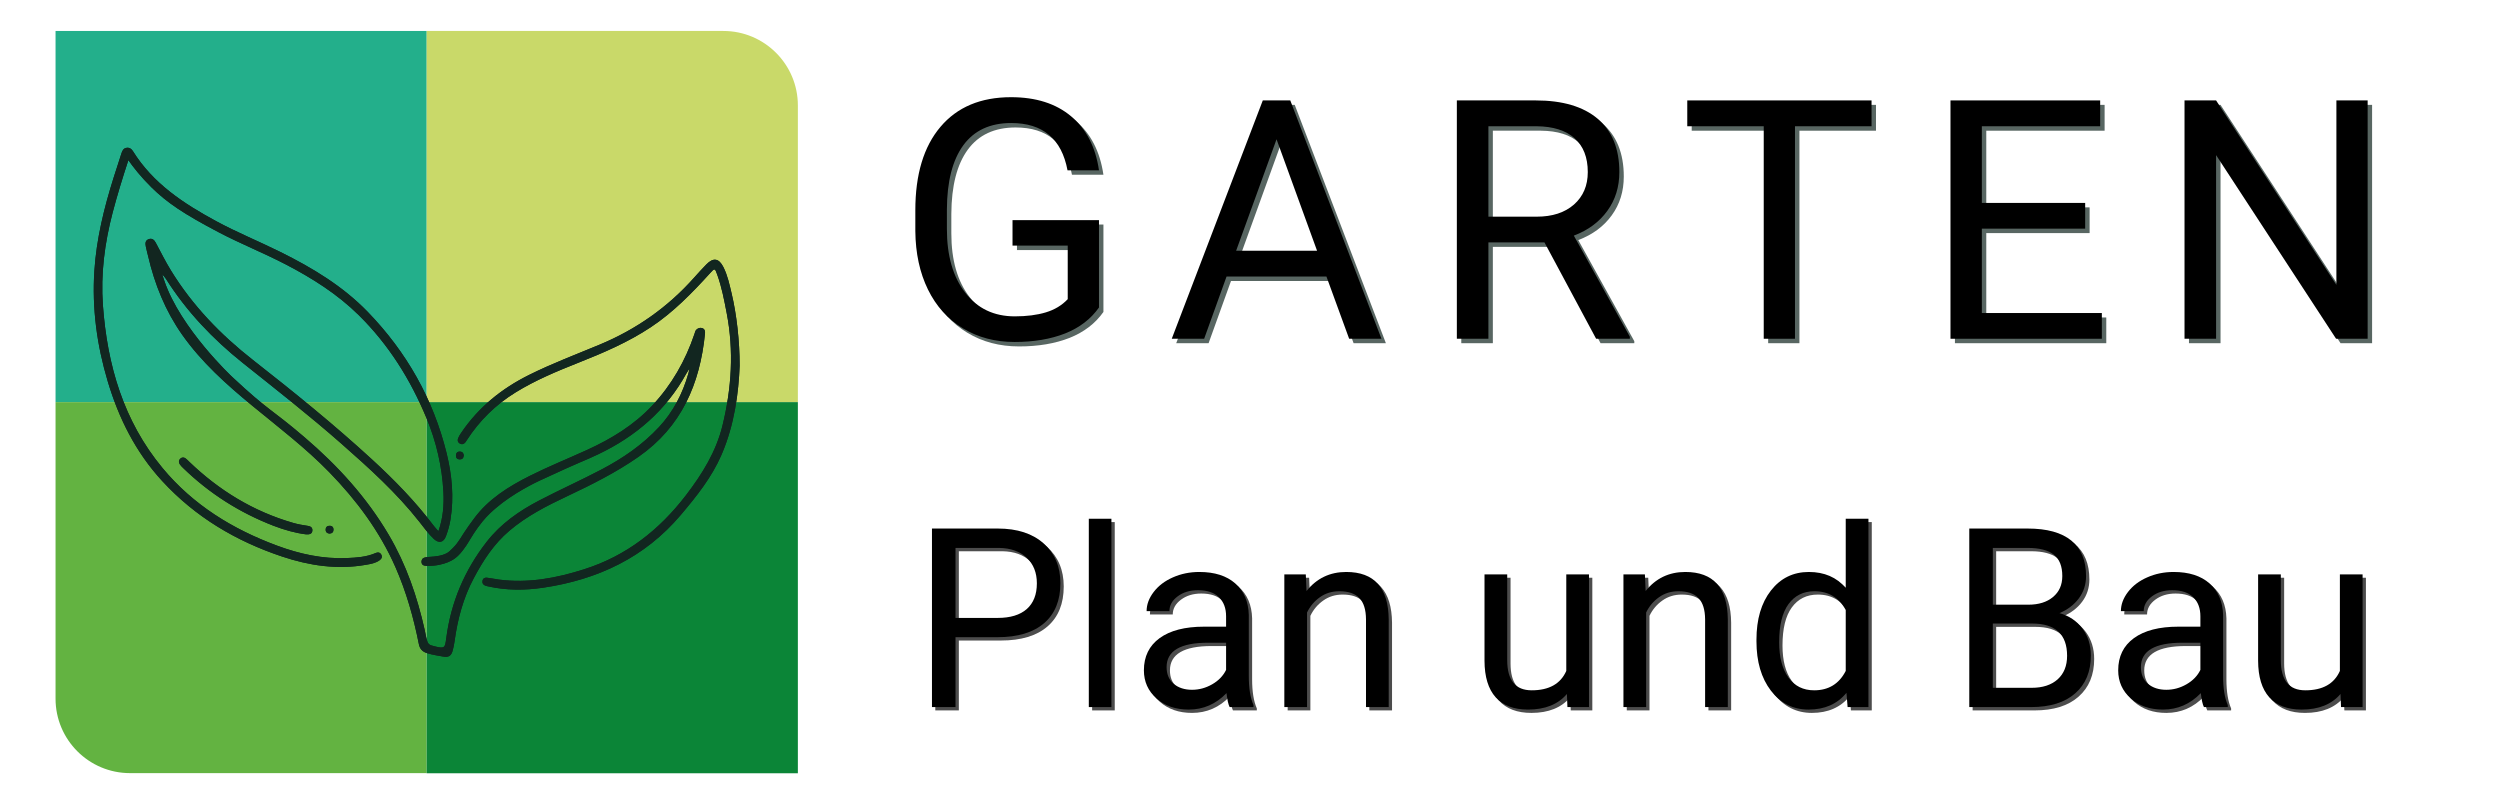
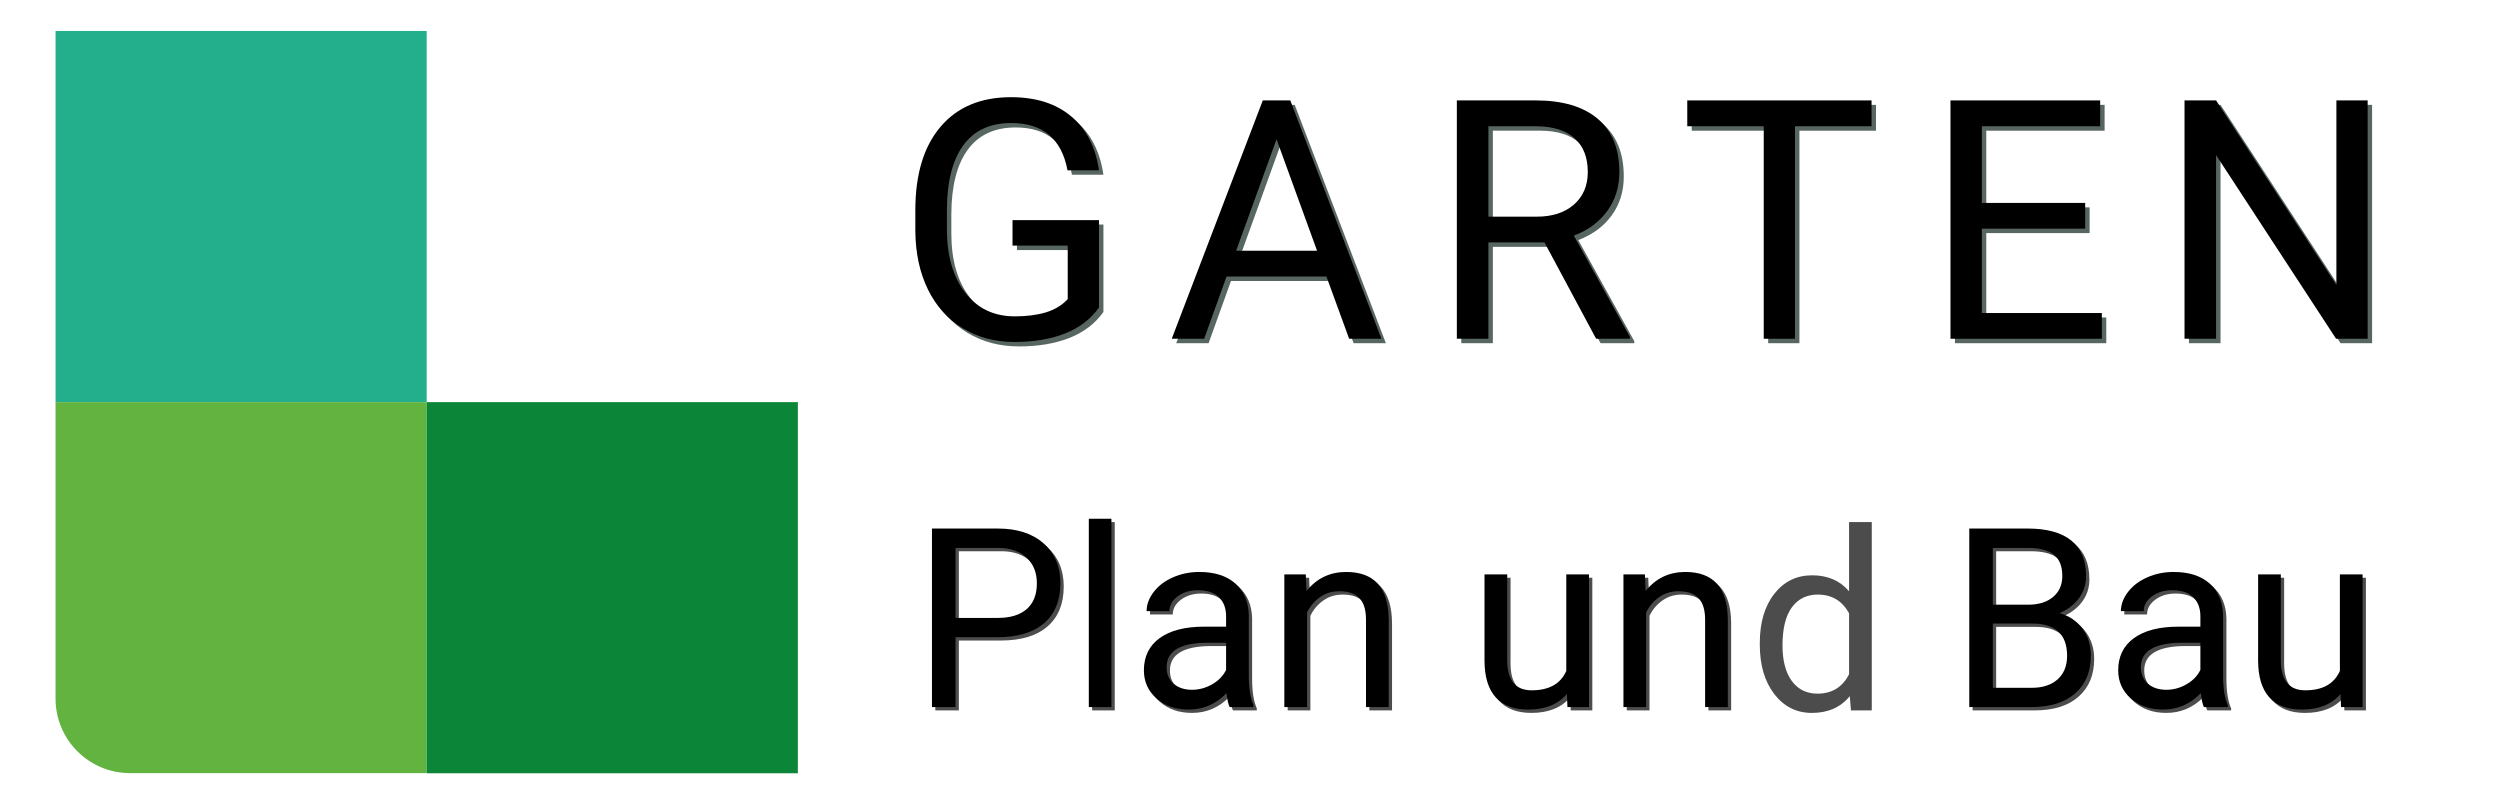
<svg xmlns="http://www.w3.org/2000/svg" width="500" zoomAndPan="magnify" viewBox="0 0 375 120" height="160" preserveAspectRatio="xMidYMid meet" version="1.0">
  <defs>
    <g />
    <clipPath id="id1">
      <path d="M 8.039 4.398 L 65 4.398 L 65 61 L 8.039 61 Z M 8.039 4.398 " clip-rule="nonzero" />
    </clipPath>
    <clipPath id="id2">
      <path d="M 64 4.398 L 119.789 4.398 L 119.789 61 L 64 61 Z M 64 4.398 " clip-rule="nonzero" />
    </clipPath>
    <clipPath id="id3">
      <path d="M 8.039 60 L 65 60 L 65 116 L 8.039 116 Z M 8.039 60 " clip-rule="nonzero" />
    </clipPath>
    <clipPath id="id4">
      <path d="M 64 60 L 119.789 60 L 119.789 116 L 64 116 Z M 64 60 " clip-rule="nonzero" />
    </clipPath>
    <clipPath id="id5">
      <path d="M 14 22.117 L 111 22.117 L 111 98.617 L 14 98.617 Z M 14 22.117 " clip-rule="nonzero" />
    </clipPath>
  </defs>
  <g clip-path="url(#id1)">
    <path fill="#23af8b" d="M 8.332 4.645 L 64.004 4.645 L 64.004 60.32 L 8.332 60.32 Z M 8.332 4.645 " fill-opacity="1" fill-rule="nonzero" />
  </g>
  <g clip-path="url(#id2)">
-     <path fill="#c9d969" d="M 119.656 60.32 L 64.004 60.32 L 64.004 4.645 L 108.504 4.645 C 114.672 4.645 119.68 9.652 119.68 15.82 L 119.68 60.32 Z M 119.656 60.32 " fill-opacity="1" fill-rule="nonzero" />
-   </g>
+     </g>
  <g clip-path="url(#id3)">
    <path fill="#63b341" d="M 64.004 115.969 L 19.508 115.969 C 13.336 115.969 8.332 110.965 8.332 104.797 L 8.332 60.32 L 64.004 60.32 Z M 64.004 115.969 " fill-opacity="1" fill-rule="nonzero" />
  </g>
  <g clip-path="url(#id4)">
    <path fill="#0b8537" d="M 64.004 60.32 L 119.68 60.32 L 119.68 115.992 L 64.004 115.992 Z M 64.004 60.32 " fill-opacity="1" fill-rule="nonzero" />
  </g>
  <g clip-path="url(#id5)">
-     <path fill="#122620" d="M 19.254 24.027 C 18.379 26.703 17.582 29.273 16.898 31.883 C 15.707 36.441 15.09 41.086 15.438 45.785 C 16.094 54.75 18.512 63.129 24.379 70.203 C 28.977 75.75 34.898 79.379 41.586 81.855 C 44.953 83.102 48.43 83.867 52.055 83.707 C 53.516 83.645 54.984 83.551 56.355 82.949 C 56.684 82.805 56.977 82.848 57.172 83.156 C 57.383 83.496 57.258 83.797 56.961 84.02 C 56.344 84.484 55.605 84.594 54.875 84.723 C 50.578 85.477 46.398 84.844 42.324 83.484 C 35.402 81.172 29.293 77.551 24.316 72.137 C 20.355 67.828 17.816 62.754 16.156 57.195 C 14.535 51.773 13.785 46.254 14.156 40.594 C 14.469 35.812 15.609 31.203 17.039 26.656 C 17.43 25.418 17.828 24.184 18.234 22.953 C 18.359 22.57 18.543 22.223 19.008 22.168 C 19.43 22.117 19.727 22.332 19.934 22.664 C 22.957 27.523 27.535 30.527 32.422 33.172 C 35.559 34.871 38.867 36.211 42.059 37.797 C 46.848 40.172 51.391 42.895 55.152 46.773 C 60.988 52.801 64.988 59.852 66.996 67.992 C 67.797 71.254 68.117 74.574 67.574 77.93 C 67.434 78.785 67.199 79.617 66.895 80.426 C 66.527 81.387 65.836 81.547 65.074 80.84 C 64.258 80.074 63.605 79.16 62.918 78.289 C 59.496 73.934 55.402 70.246 51.266 66.605 C 46.461 62.375 41.422 58.434 36.422 54.445 C 31.926 50.855 27.996 46.73 24.906 41.852 C 24.906 41.852 24.906 41.848 24.906 41.848 C 24.828 41.727 24.758 41.645 24.73 41.613 C 24.66 41.531 24.523 41.359 24.336 41.133 C 24.379 41.273 24.426 41.434 24.48 41.609 C 24.48 41.609 24.555 41.84 24.633 42.07 C 27.043 49.266 34.84 56.547 34.84 56.547 C 40.422 61.766 40.531 61.188 45.676 65.586 C 50.637 69.824 54.988 74.586 58.312 80.227 C 60.941 84.684 62.594 89.52 63.719 94.551 C 63.781 94.84 63.82 95.129 63.957 95.699 C 64.09 96.25 64.16 96.422 64.309 96.578 C 64.504 96.781 64.734 96.84 65.188 96.945 C 65.895 97.113 66.293 97.219 66.566 97.023 C 66.781 96.871 66.836 96.5 66.934 95.758 C 67.629 90.355 69.684 85.523 73.027 81.242 C 75.125 78.555 77.867 76.645 80.848 75.09 C 83.934 73.48 87.117 72.055 90.199 70.438 C 93.406 68.758 96.383 66.723 98.867 64.043 C 101 61.742 102.391 59.035 103.25 56.043 C 103.285 55.918 103.312 55.797 103.312 55.797 C 103.359 55.598 103.387 55.43 103.406 55.305 C 103.332 55.414 103.238 55.559 103.133 55.73 C 103.043 55.871 102.98 55.973 102.973 55.988 C 99.93 61.539 95.387 65.449 89.711 68.152 C 87.375 69.266 87.777 68.918 80.922 72.102 C 80.449 72.324 77.004 73.949 74.336 76.246 C 73.828 76.688 73.137 77.289 72.371 78.223 C 71.371 79.441 70.516 80.891 70.453 81.004 C 70.453 81.004 69.66 82.438 68.715 83.355 C 68.57 83.496 68.41 83.629 68.223 83.766 C 68.223 83.766 66.801 84.93 64.059 84.883 C 63.629 84.875 63.238 84.797 63.223 84.277 C 63.223 84.277 63.219 84.074 63.32 83.895 C 63.508 83.57 64.094 83.559 64.516 83.527 C 65.121 83.488 66.195 83.414 66.992 82.992 C 67.332 82.812 67.543 82.598 67.969 82.168 C 68.922 81.199 69.141 80.504 70.305 78.883 C 70.566 78.516 70.832 78.152 71.098 77.793 C 73.262 74.852 76.289 72.98 79.465 71.383 C 82.277 69.969 85.207 68.793 88.074 67.484 C 91.703 65.828 95.07 63.781 97.828 60.844 C 100.75 57.727 102.816 54.105 104.176 50.07 C 104.25 49.859 104.277 49.625 104.449 49.457 C 104.707 49.211 105.02 49.102 105.355 49.227 C 105.73 49.367 105.785 49.691 105.75 50.047 C 104.988 57.602 102.215 64.043 95.746 68.543 C 92.379 70.887 88.738 72.703 85.047 74.445 C 82.004 75.879 79.02 77.402 76.426 79.598 C 74.078 81.582 72.457 84.098 71.043 86.77 C 69.48 89.723 68.637 92.891 68.188 96.18 C 68.117 96.688 68.016 97.195 67.871 97.688 C 67.668 98.371 67.254 98.617 66.559 98.5 C 65.727 98.355 64.891 98.23 64.078 97.98 C 63.371 97.766 62.973 97.344 62.828 96.613 C 62.039 92.648 60.945 88.77 59.312 85.059 C 56.938 79.672 53.48 75.035 49.395 70.836 C 45.828 67.172 41.766 64.086 37.828 60.848 C 33.965 57.672 30.238 54.336 27.336 50.223 C 24.812 46.645 23.199 42.648 22.211 38.398 C 22.098 37.914 21.961 37.438 21.867 36.953 C 21.781 36.512 21.777 36.055 22.309 35.871 C 22.816 35.691 23.137 35.984 23.359 36.398 C 24.109 37.797 24.809 39.219 25.641 40.57 C 28.879 45.844 33.105 50.211 37.949 54.004 C 44.074 58.801 50.121 63.695 55.852 68.961 C 59.168 72.008 62.309 75.223 65.027 78.828 C 65.234 79.102 65.473 79.348 65.762 79.68 C 66.465 77.691 66.613 75.734 66.508 73.758 C 66.301 69.941 65.441 66.27 63.98 62.734 C 61.578 56.941 58.32 51.723 53.832 47.289 C 50.609 44.109 46.844 41.734 42.855 39.66 C 39.566 37.949 36.113 36.578 32.828 34.855 C 27.547 32.086 25.047 30.391 22.727 28.109 C 21.141 26.551 20 25.082 19.254 24.027 Z M 109.754 44.062 C 109.43 42.703 109.145 41.324 108.508 40.062 C 107.832 38.727 106.992 38.598 105.953 39.664 C 105.336 40.297 104.734 40.953 104.145 41.617 C 100.191 46.074 95.445 49.406 89.945 51.695 C 86.41 53.168 82.824 54.516 79.391 56.223 C 75.242 58.281 71.758 61.094 69.16 64.953 C 68.988 65.211 68.816 65.477 68.707 65.758 C 68.582 66.078 68.68 66.379 69 66.551 C 69.297 66.707 69.566 66.621 69.777 66.379 C 69.871 66.27 69.945 66.145 70.023 66.023 C 71.922 63.082 74.367 60.691 77.348 58.855 C 80.32 57.023 83.539 55.688 86.777 54.402 C 90.531 52.914 94.234 51.328 97.625 49.078 C 101.012 46.828 103.809 43.953 106.516 40.969 C 107.207 40.203 107.227 40.199 107.586 41.203 C 108.262 43.066 108.625 45.008 109 46.949 C 110.094 52.621 109.742 58.23 108.379 63.805 C 107.418 67.746 105.34 71.094 102.895 74.285 C 98.898 79.5 93.957 83.371 87.645 85.383 C 83.461 86.719 79.211 87.523 74.797 86.93 C 74.203 86.848 73.617 86.719 73.027 86.652 C 72.715 86.617 72.453 86.754 72.379 87.098 C 72.301 87.449 72.449 87.703 72.777 87.836 C 72.91 87.891 73.055 87.922 73.195 87.953 C 75.949 88.574 78.73 88.566 81.504 88.152 C 89.648 86.938 96.707 83.637 102.117 77.242 C 104.477 74.453 106.758 71.605 108.227 68.215 C 110.203 63.656 110.789 58.828 110.949 54.871 C 110.961 51.125 110.465 47.039 109.754 44.062 Z M 46.855 79.605 C 46.902 79.145 46.598 78.941 46.184 78.883 C 45.43 78.77 44.68 78.641 43.945 78.426 C 37.984 76.699 32.855 73.559 28.402 69.277 C 28.223 69.105 28.055 68.922 27.859 68.773 C 27.602 68.578 27.312 68.562 27.062 68.781 C 26.789 69.02 26.777 69.332 26.957 69.621 C 27.098 69.844 27.297 70.031 27.488 70.219 C 31.414 74.023 35.938 76.898 41.035 78.867 C 42.652 79.488 44.316 79.957 45.902 80.152 C 46.461 80.184 46.809 80.078 46.855 79.605 Z M 50.027 79.477 C 50.039 79.121 49.852 78.883 49.48 78.867 C 49.09 78.852 48.852 79.051 48.848 79.453 C 48.844 79.82 49.07 80 49.406 80.039 C 49.789 80.027 50.012 79.84 50.027 79.477 Z M 69.016 67.738 C 68.613 67.719 68.395 67.938 68.391 68.332 C 68.387 68.699 68.598 68.91 68.961 68.914 C 69.324 68.918 69.531 68.719 69.57 68.316 C 69.543 68.004 69.387 67.762 69.016 67.738 Z M 69.016 67.738 " fill-opacity="1" fill-rule="nonzero" />
-     <path fill="#122620" d="M 19.254 24.027 C 18.379 26.703 17.582 29.273 16.898 31.883 C 15.707 36.441 15.09 41.086 15.438 45.785 C 16.094 54.75 18.512 63.129 24.379 70.203 C 28.977 75.75 34.898 79.379 41.586 81.855 C 44.953 83.102 48.43 83.867 52.055 83.707 C 53.516 83.645 54.984 83.551 56.355 82.949 C 56.684 82.805 56.977 82.848 57.172 83.156 C 57.383 83.496 57.258 83.797 56.961 84.02 C 56.344 84.484 55.605 84.594 54.875 84.723 C 50.578 85.477 46.398 84.844 42.324 83.484 C 35.402 81.172 29.293 77.551 24.316 72.137 C 20.355 67.828 17.816 62.754 16.156 57.195 C 14.535 51.773 13.785 46.254 14.156 40.594 C 14.469 35.812 15.609 31.203 17.039 26.656 C 17.43 25.418 17.828 24.184 18.234 22.953 C 18.359 22.57 18.543 22.223 19.008 22.168 C 19.43 22.117 19.727 22.332 19.934 22.664 C 22.957 27.523 27.535 30.527 32.422 33.172 C 35.559 34.871 38.867 36.211 42.059 37.797 C 46.848 40.172 51.391 42.895 55.152 46.773 C 60.988 52.801 64.988 59.852 66.996 67.992 C 67.797 71.254 68.117 74.574 67.574 77.93 C 67.434 78.785 67.199 79.617 66.895 80.426 C 66.527 81.387 65.836 81.547 65.074 80.84 C 64.258 80.074 63.605 79.16 62.918 78.289 C 59.496 73.934 55.402 70.246 51.266 66.605 C 46.461 62.375 41.422 58.434 36.422 54.445 C 31.926 50.855 27.996 46.73 24.906 41.852 C 24.906 41.852 24.906 41.848 24.906 41.848 C 24.828 41.727 24.758 41.645 24.73 41.613 C 24.66 41.531 24.523 41.359 24.336 41.133 C 24.379 41.273 24.426 41.434 24.48 41.609 C 24.48 41.609 24.555 41.84 24.633 42.07 C 27.043 49.266 34.84 56.547 34.84 56.547 C 40.422 61.766 40.531 61.188 45.676 65.586 C 50.637 69.824 54.988 74.586 58.312 80.227 C 60.941 84.684 62.594 89.52 63.719 94.551 C 63.781 94.84 63.82 95.129 63.957 95.699 C 64.09 96.25 64.16 96.422 64.309 96.578 C 64.504 96.781 64.734 96.84 65.188 96.945 C 65.895 97.113 66.293 97.219 66.566 97.023 C 66.781 96.871 66.836 96.5 66.934 95.758 C 67.629 90.355 69.684 85.523 73.027 81.242 C 75.125 78.555 77.867 76.645 80.848 75.09 C 83.934 73.48 87.117 72.055 90.199 70.438 C 93.406 68.758 96.383 66.723 98.867 64.043 C 101 61.742 102.391 59.035 103.25 56.043 C 103.285 55.918 103.312 55.797 103.312 55.797 C 103.359 55.598 103.387 55.43 103.406 55.305 C 103.332 55.414 103.238 55.559 103.133 55.73 C 103.043 55.871 102.98 55.973 102.973 55.988 C 99.93 61.539 95.387 65.449 89.711 68.152 C 87.375 69.266 87.777 68.918 80.922 72.102 C 80.449 72.324 77.004 73.949 74.336 76.246 C 73.828 76.688 73.137 77.289 72.371 78.223 C 71.371 79.441 70.516 80.891 70.453 81.004 C 70.453 81.004 69.66 82.438 68.715 83.355 C 68.57 83.496 68.41 83.629 68.223 83.766 C 68.223 83.766 66.801 84.93 64.059 84.883 C 63.629 84.875 63.238 84.797 63.223 84.277 C 63.223 84.277 63.219 84.074 63.32 83.895 C 63.508 83.57 64.094 83.559 64.516 83.527 C 65.121 83.488 66.195 83.414 66.992 82.992 C 67.332 82.812 67.543 82.598 67.969 82.168 C 68.922 81.199 69.141 80.504 70.305 78.883 C 70.566 78.516 70.832 78.152 71.098 77.793 C 73.262 74.852 76.289 72.98 79.465 71.383 C 82.277 69.969 85.207 68.793 88.074 67.484 C 91.703 65.828 95.07 63.781 97.828 60.844 C 100.75 57.727 102.816 54.105 104.176 50.07 C 104.25 49.859 104.277 49.625 104.449 49.457 C 104.707 49.211 105.02 49.102 105.355 49.227 C 105.73 49.367 105.785 49.691 105.75 50.047 C 104.988 57.602 102.215 64.043 95.746 68.543 C 92.379 70.887 88.738 72.703 85.047 74.445 C 82.004 75.879 79.02 77.402 76.426 79.598 C 74.078 81.582 72.457 84.098 71.043 86.77 C 69.48 89.723 68.637 92.891 68.188 96.18 C 68.117 96.688 68.016 97.195 67.871 97.688 C 67.668 98.371 67.254 98.617 66.559 98.5 C 65.727 98.355 64.891 98.23 64.078 97.98 C 63.371 97.766 62.973 97.344 62.828 96.613 C 62.039 92.648 60.945 88.77 59.312 85.059 C 56.938 79.672 53.48 75.035 49.395 70.836 C 45.828 67.172 41.766 64.086 37.828 60.848 C 33.965 57.672 30.238 54.336 27.336 50.223 C 24.812 46.645 23.199 42.648 22.211 38.398 C 22.098 37.914 21.961 37.438 21.867 36.953 C 21.781 36.512 21.777 36.055 22.309 35.871 C 22.816 35.691 23.137 35.984 23.359 36.398 C 24.109 37.797 24.809 39.219 25.641 40.57 C 28.879 45.844 33.105 50.211 37.949 54.004 C 44.074 58.801 50.121 63.695 55.852 68.961 C 59.168 72.008 62.309 75.223 65.027 78.828 C 65.234 79.102 65.473 79.348 65.762 79.68 C 66.465 77.691 66.613 75.734 66.508 73.758 C 66.301 69.941 65.441 66.27 63.98 62.734 C 61.578 56.941 58.32 51.723 53.832 47.289 C 50.609 44.109 46.844 41.734 42.855 39.66 C 39.566 37.949 36.113 36.578 32.828 34.855 C 27.547 32.086 25.047 30.391 22.727 28.109 C 21.141 26.551 20 25.082 19.254 24.027 Z M 109.754 44.062 C 109.43 42.703 109.145 41.324 108.508 40.062 C 107.832 38.727 106.992 38.598 105.953 39.664 C 105.336 40.297 104.734 40.953 104.145 41.617 C 100.191 46.074 95.445 49.406 89.945 51.695 C 86.41 53.168 82.824 54.516 79.391 56.223 C 75.242 58.281 71.758 61.094 69.16 64.953 C 68.988 65.211 68.816 65.477 68.707 65.758 C 68.582 66.078 68.68 66.379 69 66.551 C 69.297 66.707 69.566 66.621 69.777 66.379 C 69.871 66.27 69.945 66.145 70.023 66.023 C 71.922 63.082 74.367 60.691 77.348 58.855 C 80.32 57.023 83.539 55.688 86.777 54.402 C 90.531 52.914 94.234 51.328 97.625 49.078 C 101.012 46.828 103.809 43.953 106.516 40.969 C 107.207 40.203 107.227 40.199 107.586 41.203 C 108.262 43.066 108.625 45.008 109 46.949 C 110.094 52.621 109.742 58.23 108.379 63.805 C 107.418 67.746 105.34 71.094 102.895 74.285 C 98.898 79.5 93.957 83.371 87.645 85.383 C 83.461 86.719 79.211 87.523 74.797 86.93 C 74.203 86.848 73.617 86.719 73.027 86.652 C 72.715 86.617 72.453 86.754 72.379 87.098 C 72.301 87.449 72.449 87.703 72.777 87.836 C 72.91 87.891 73.055 87.922 73.195 87.953 C 75.949 88.574 78.73 88.566 81.504 88.152 C 89.648 86.938 96.707 83.637 102.117 77.242 C 104.477 74.453 106.758 71.605 108.227 68.215 C 110.203 63.656 110.789 58.828 110.949 54.871 C 110.961 51.125 110.465 47.039 109.754 44.062 Z M 46.855 79.605 C 46.902 79.145 46.598 78.941 46.184 78.883 C 45.43 78.77 44.68 78.641 43.945 78.426 C 37.984 76.699 32.855 73.559 28.402 69.277 C 28.223 69.105 28.055 68.922 27.859 68.773 C 27.602 68.578 27.312 68.562 27.062 68.781 C 26.789 69.02 26.777 69.332 26.957 69.621 C 27.098 69.844 27.297 70.031 27.488 70.219 C 31.414 74.023 35.938 76.898 41.035 78.867 C 42.652 79.488 44.316 79.957 45.902 80.152 C 46.461 80.184 46.809 80.078 46.855 79.605 Z M 50.027 79.477 C 50.039 79.121 49.852 78.883 49.48 78.867 C 49.09 78.852 48.852 79.051 48.848 79.453 C 48.844 79.82 49.07 80 49.406 80.039 C 49.789 80.027 50.012 79.84 50.027 79.477 Z M 69.016 67.738 C 68.613 67.719 68.395 67.938 68.391 68.332 C 68.387 68.699 68.598 68.91 68.961 68.914 C 69.324 68.918 69.531 68.719 69.57 68.316 C 69.543 68.004 69.387 67.762 69.016 67.738 Z M 69.016 67.738 " fill-opacity="1" fill-rule="nonzero" />
-   </g>
+     </g>
  <g fill="#122620" fill-opacity="0.702">
    <g transform="translate(134.967, 51.48)">
      <g>
        <path d="M 30.547 -4.688 C 29.328 -2.957 27.633 -1.66 25.469 -0.797 C 23.301 0.055 20.773 0.484 17.891 0.484 C 14.984 0.484 12.398 -0.195 10.141 -1.562 C 7.879 -2.926 6.129 -4.867 4.891 -7.391 C 3.66 -9.91 3.031 -12.832 3 -16.156 L 3 -19.266 C 3 -24.648 4.254 -28.82 6.766 -31.781 C 9.273 -34.75 12.805 -36.234 17.359 -36.234 C 21.086 -36.234 24.086 -35.281 26.359 -33.375 C 28.641 -31.469 30.035 -28.766 30.547 -25.266 L 25.828 -25.266 C 24.941 -29.992 22.125 -32.359 17.375 -32.359 C 14.219 -32.359 11.828 -31.25 10.203 -29.031 C 8.578 -26.812 7.754 -23.598 7.734 -19.391 L 7.734 -16.469 C 7.734 -12.457 8.648 -9.27 10.484 -6.906 C 12.316 -4.539 14.797 -3.359 17.922 -3.359 C 19.691 -3.359 21.238 -3.555 22.562 -3.953 C 23.883 -4.348 24.984 -5.008 25.859 -5.938 L 25.859 -13.969 L 17.578 -13.969 L 17.578 -17.797 L 30.547 -17.797 Z M 30.547 -4.688 " />
      </g>
    </g>
  </g>
  <g fill="#122620" fill-opacity="0.702">
    <g transform="translate(175.742, 51.48)">
      <g>
        <path d="M 23.891 -9.328 L 8.906 -9.328 L 5.547 0 L 0.688 0 L 14.344 -35.75 L 18.469 -35.75 L 32.141 0 L 27.297 0 Z M 10.344 -13.203 L 22.484 -13.203 L 16.406 -29.922 Z M 10.344 -13.203 " />
      </g>
    </g>
  </g>
  <g fill="#122620" fill-opacity="0.702">
    <g transform="translate(215.068, 51.48)">
      <g>
        <path d="M 17.266 -14.453 L 8.859 -14.453 L 8.859 0 L 4.125 0 L 4.125 -35.75 L 15.953 -35.75 C 19.984 -35.75 23.082 -34.832 25.25 -33 C 27.414 -31.164 28.5 -28.5 28.5 -25 C 28.5 -22.77 27.895 -20.828 26.688 -19.172 C 25.488 -17.516 23.816 -16.281 21.672 -15.469 L 30.078 -0.297 L 30.078 0 L 25.016 0 Z M 8.859 -18.312 L 16.109 -18.312 C 18.441 -18.312 20.301 -18.914 21.688 -20.125 C 23.07 -21.344 23.766 -22.969 23.766 -25 C 23.766 -27.207 23.102 -28.898 21.781 -30.078 C 20.469 -31.254 18.566 -31.852 16.078 -31.875 L 8.859 -31.875 Z M 8.859 -18.312 " />
      </g>
    </g>
  </g>
  <g fill="#122620" fill-opacity="0.702">
    <g transform="translate(252.554, 51.48)">
      <g>
        <path d="M 28.844 -31.875 L 17.359 -31.875 L 17.359 0 L 12.672 0 L 12.672 -31.875 L 1.203 -31.875 L 1.203 -35.75 L 28.844 -35.75 Z M 28.844 -31.875 " />
      </g>
    </g>
  </g>
  <g fill="#122620" fill-opacity="0.702">
    <g transform="translate(289.083, 51.48)">
      <g>
        <path d="M 24.359 -16.516 L 8.859 -16.516 L 8.859 -3.859 L 26.859 -3.859 L 26.859 0 L 4.156 0 L 4.156 -35.75 L 26.609 -35.75 L 26.609 -31.875 L 8.859 -31.875 L 8.859 -20.375 L 24.359 -20.375 Z M 24.359 -16.516 " />
      </g>
    </g>
  </g>
  <g fill="#122620" fill-opacity="0.702">
    <g transform="translate(324.189, 51.48)">
      <g>
        <path d="M 31.625 0 L 26.891 0 L 8.891 -27.547 L 8.891 0 L 4.156 0 L 4.156 -35.75 L 8.891 -35.75 L 26.938 -8.078 L 26.938 -35.75 L 31.625 -35.75 Z M 31.625 0 " />
      </g>
    </g>
  </g>
  <g fill="#000000" fill-opacity="1">
    <g transform="translate(134.3, 50.813)">
      <g>
        <path d="M 30.547 -4.688 C 29.328 -2.957 27.633 -1.66 25.469 -0.797 C 23.301 0.055 20.773 0.484 17.891 0.484 C 14.984 0.484 12.398 -0.195 10.141 -1.562 C 7.879 -2.926 6.129 -4.867 4.891 -7.391 C 3.66 -9.91 3.031 -12.832 3 -16.156 L 3 -19.266 C 3 -24.648 4.254 -28.82 6.766 -31.781 C 9.273 -34.75 12.805 -36.234 17.359 -36.234 C 21.086 -36.234 24.086 -35.281 26.359 -33.375 C 28.641 -31.469 30.035 -28.766 30.547 -25.266 L 25.828 -25.266 C 24.941 -29.992 22.125 -32.359 17.375 -32.359 C 14.219 -32.359 11.828 -31.25 10.203 -29.031 C 8.578 -26.812 7.754 -23.598 7.734 -19.391 L 7.734 -16.469 C 7.734 -12.457 8.648 -9.27 10.484 -6.906 C 12.316 -4.539 14.797 -3.359 17.922 -3.359 C 19.691 -3.359 21.238 -3.555 22.562 -3.953 C 23.883 -4.348 24.984 -5.008 25.859 -5.938 L 25.859 -13.969 L 17.578 -13.969 L 17.578 -17.797 L 30.547 -17.797 Z M 30.547 -4.688 " />
      </g>
    </g>
  </g>
  <g fill="#000000" fill-opacity="1">
    <g transform="translate(175.075, 50.813)">
      <g>
        <path d="M 23.891 -9.328 L 8.906 -9.328 L 5.547 0 L 0.688 0 L 14.344 -35.75 L 18.469 -35.75 L 32.141 0 L 27.297 0 Z M 10.344 -13.203 L 22.484 -13.203 L 16.406 -29.922 Z M 10.344 -13.203 " />
      </g>
    </g>
  </g>
  <g fill="#000000" fill-opacity="1">
    <g transform="translate(214.402, 50.813)">
      <g>
        <path d="M 17.266 -14.453 L 8.859 -14.453 L 8.859 0 L 4.125 0 L 4.125 -35.75 L 15.953 -35.75 C 19.984 -35.75 23.082 -34.832 25.25 -33 C 27.414 -31.164 28.5 -28.5 28.5 -25 C 28.5 -22.77 27.895 -20.828 26.688 -19.172 C 25.488 -17.516 23.816 -16.281 21.672 -15.469 L 30.078 -0.297 L 30.078 0 L 25.016 0 Z M 8.859 -18.312 L 16.109 -18.312 C 18.441 -18.312 20.301 -18.914 21.688 -20.125 C 23.07 -21.344 23.766 -22.969 23.766 -25 C 23.766 -27.207 23.102 -28.898 21.781 -30.078 C 20.469 -31.254 18.566 -31.852 16.078 -31.875 L 8.859 -31.875 Z M 8.859 -18.312 " />
      </g>
    </g>
  </g>
  <g fill="#000000" fill-opacity="1">
    <g transform="translate(251.888, 50.813)">
      <g>
        <path d="M 28.844 -31.875 L 17.359 -31.875 L 17.359 0 L 12.672 0 L 12.672 -31.875 L 1.203 -31.875 L 1.203 -35.75 L 28.844 -35.75 Z M 28.844 -31.875 " />
      </g>
    </g>
  </g>
  <g fill="#000000" fill-opacity="1">
    <g transform="translate(288.417, 50.813)">
      <g>
        <path d="M 24.359 -16.516 L 8.859 -16.516 L 8.859 -3.859 L 26.859 -3.859 L 26.859 0 L 4.156 0 L 4.156 -35.75 L 26.609 -35.75 L 26.609 -31.875 L 8.859 -31.875 L 8.859 -20.375 L 24.359 -20.375 Z M 24.359 -16.516 " />
      </g>
    </g>
  </g>
  <g fill="#000000" fill-opacity="1">
    <g transform="translate(323.522, 50.813)">
      <g>
        <path d="M 31.625 0 L 26.891 0 L 8.891 -27.547 L 8.891 0 L 4.156 0 L 4.156 -35.75 L 8.891 -35.75 L 26.938 -8.078 L 26.938 -35.75 L 31.625 -35.75 Z M 31.625 0 " />
      </g>
    </g>
  </g>
  <g fill="#000000" fill-opacity="0.702">
    <g transform="translate(137.185, 106.562)">
      <g>
        <path d="M 6.641 -10.484 L 6.641 0 L 3.109 0 L 3.109 -26.781 L 12.984 -26.781 C 15.91 -26.781 18.207 -26.031 19.875 -24.531 C 21.539 -23.039 22.375 -21.062 22.375 -18.594 C 22.375 -16 21.562 -14 19.938 -12.594 C 18.312 -11.188 15.984 -10.484 12.953 -10.484 Z M 6.641 -13.375 L 12.984 -13.375 C 14.867 -13.375 16.316 -13.816 17.328 -14.703 C 18.336 -15.598 18.844 -16.883 18.844 -18.562 C 18.844 -20.156 18.336 -21.43 17.328 -22.391 C 16.316 -23.348 14.938 -23.844 13.188 -23.875 L 6.641 -23.875 Z M 6.641 -13.375 " />
      </g>
    </g>
  </g>
  <g fill="#000000" fill-opacity="0.702">
    <g transform="translate(160.945, 106.562)">
      <g>
        <path d="M 6.266 0 L 2.875 0 L 2.875 -28.25 L 6.266 -28.25 Z M 6.266 0 " />
      </g>
    </g>
  </g>
  <g fill="#000000" fill-opacity="0.702">
    <g transform="translate(170.085, 106.562)">
      <g>
        <path d="M 14.859 0 C 14.66 -0.395 14.504 -1.094 14.391 -2.094 C 12.805 -0.445 10.914 0.375 8.719 0.375 C 6.758 0.375 5.148 -0.18 3.891 -1.297 C 2.629 -2.41 2 -3.816 2 -5.516 C 2 -7.586 2.785 -9.195 4.359 -10.344 C 5.941 -11.488 8.16 -12.062 11.016 -12.062 L 14.328 -12.062 L 14.328 -13.625 C 14.328 -14.82 13.973 -15.77 13.266 -16.469 C 12.555 -17.176 11.504 -17.531 10.109 -17.531 C 8.898 -17.531 7.883 -17.223 7.062 -16.609 C 6.238 -15.992 5.828 -15.254 5.828 -14.391 L 2.406 -14.391 C 2.406 -15.379 2.758 -16.336 3.469 -17.266 C 4.176 -18.191 5.133 -18.922 6.344 -19.453 C 7.551 -19.992 8.875 -20.266 10.312 -20.266 C 12.613 -20.266 14.41 -19.691 15.703 -18.547 C 17.004 -17.398 17.68 -15.82 17.734 -13.812 L 17.734 -4.656 C 17.734 -2.82 17.969 -1.367 18.438 -0.297 L 18.438 0 Z M 9.219 -2.594 C 10.281 -2.594 11.289 -2.867 12.25 -3.422 C 13.207 -3.973 13.898 -4.691 14.328 -5.578 L 14.328 -9.656 L 11.656 -9.656 C 7.488 -9.656 5.406 -8.438 5.406 -6 C 5.406 -4.926 5.758 -4.086 6.469 -3.484 C 7.188 -2.891 8.102 -2.594 9.219 -2.594 Z M 9.219 -2.594 " />
      </g>
    </g>
  </g>
  <g fill="#000000" fill-opacity="0.702">
    <g transform="translate(190.571, 106.562)">
      <g>
        <path d="M 5.797 -19.906 L 5.906 -17.406 C 7.426 -19.312 9.41 -20.266 11.859 -20.266 C 16.066 -20.266 18.191 -17.895 18.234 -13.156 L 18.234 0 L 14.828 0 L 14.828 -13.172 C 14.816 -14.609 14.488 -15.664 13.844 -16.344 C 13.195 -17.031 12.191 -17.375 10.828 -17.375 C 9.723 -17.375 8.754 -17.078 7.922 -16.484 C 7.086 -15.898 6.441 -15.133 5.984 -14.188 L 5.984 0 L 2.578 0 L 2.578 -19.906 Z M 5.797 -19.906 " />
      </g>
    </g>
  </g>
  <g fill="#000000" fill-opacity="0.702">
    <g transform="translate(211.352, 106.562)">
      <g />
    </g>
  </g>
  <g fill="#000000" fill-opacity="0.702">
    <g transform="translate(220.676, 106.562)">
      <g>
        <path d="M 14.859 -1.969 C 13.535 -0.406 11.594 0.375 9.031 0.375 C 6.906 0.375 5.285 -0.238 4.172 -1.469 C 3.066 -2.707 2.508 -4.535 2.5 -6.953 L 2.5 -19.906 L 5.906 -19.906 L 5.906 -7.047 C 5.906 -4.023 7.129 -2.516 9.578 -2.516 C 12.18 -2.516 13.91 -3.484 14.766 -5.422 L 14.766 -19.906 L 18.172 -19.906 L 18.172 0 L 14.938 0 Z M 14.859 -1.969 " />
      </g>
    </g>
  </g>
  <g fill="#000000" fill-opacity="0.702">
    <g transform="translate(241.438, 106.562)">
      <g>
        <path d="M 5.797 -19.906 L 5.906 -17.406 C 7.426 -19.312 9.41 -20.266 11.859 -20.266 C 16.066 -20.266 18.191 -17.895 18.234 -13.156 L 18.234 0 L 14.828 0 L 14.828 -13.172 C 14.816 -14.609 14.488 -15.664 13.844 -16.344 C 13.195 -17.031 12.191 -17.375 10.828 -17.375 C 9.723 -17.375 8.754 -17.078 7.922 -16.484 C 7.086 -15.898 6.441 -15.133 5.984 -14.188 L 5.984 0 L 2.578 0 L 2.578 -19.906 Z M 5.797 -19.906 " />
      </g>
    </g>
  </g>
  <g fill="#000000" fill-opacity="0.702">
    <g transform="translate(262.219, 106.562)">
      <g>
        <path d="M 1.75 -10.109 C 1.75 -13.172 2.473 -15.629 3.922 -17.484 C 5.367 -19.336 7.266 -20.266 9.609 -20.266 C 11.93 -20.266 13.773 -19.469 15.141 -17.875 L 15.141 -28.25 L 18.547 -28.25 L 18.547 0 L 15.422 0 L 15.25 -2.141 C 13.883 -0.461 11.988 0.375 9.562 0.375 C 7.258 0.375 5.379 -0.566 3.922 -2.453 C 2.473 -4.348 1.75 -6.816 1.75 -9.859 Z M 5.156 -9.734 C 5.156 -7.473 5.617 -5.703 6.547 -4.422 C 7.484 -3.148 8.77 -2.516 10.406 -2.516 C 12.57 -2.516 14.148 -3.484 15.141 -5.422 L 15.141 -14.562 C 14.117 -16.438 12.555 -17.375 10.453 -17.375 C 8.785 -17.375 7.484 -16.727 6.547 -15.438 C 5.617 -14.156 5.156 -12.254 5.156 -9.734 Z M 5.156 -9.734 " />
      </g>
    </g>
  </g>
  <g fill="#000000" fill-opacity="0.702">
    <g transform="translate(283.459, 106.562)">
      <g />
    </g>
  </g>
  <g fill="#000000" fill-opacity="0.702">
    <g transform="translate(292.783, 106.562)">
      <g>
        <path d="M 3.109 0 L 3.109 -26.781 L 11.859 -26.781 C 14.766 -26.781 16.953 -26.176 18.422 -24.969 C 19.891 -23.77 20.625 -21.992 20.625 -19.641 C 20.625 -18.391 20.266 -17.281 19.547 -16.312 C 18.836 -15.352 17.867 -14.613 16.641 -14.094 C 18.086 -13.688 19.234 -12.914 20.078 -11.781 C 20.922 -10.645 21.344 -9.289 21.344 -7.719 C 21.344 -5.32 20.562 -3.438 19 -2.062 C 17.445 -0.688 15.242 0 12.391 0 Z M 6.641 -12.531 L 6.641 -2.891 L 12.469 -2.891 C 14.113 -2.891 15.41 -3.312 16.359 -4.156 C 17.305 -5.008 17.781 -6.188 17.781 -7.688 C 17.781 -10.914 16.031 -12.531 12.531 -12.531 Z M 6.641 -15.359 L 11.969 -15.359 C 13.52 -15.359 14.754 -15.742 15.672 -16.516 C 16.598 -17.285 17.062 -18.332 17.062 -19.656 C 17.062 -21.133 16.633 -22.207 15.781 -22.875 C 14.926 -23.539 13.617 -23.875 11.859 -23.875 L 6.641 -23.875 Z M 6.641 -15.359 " />
      </g>
    </g>
  </g>
  <g fill="#000000" fill-opacity="0.702">
    <g transform="translate(316.23, 106.562)">
      <g>
        <path d="M 14.859 0 C 14.66 -0.395 14.504 -1.094 14.391 -2.094 C 12.805 -0.445 10.914 0.375 8.719 0.375 C 6.758 0.375 5.148 -0.18 3.891 -1.297 C 2.629 -2.41 2 -3.816 2 -5.516 C 2 -7.586 2.785 -9.195 4.359 -10.344 C 5.941 -11.488 8.16 -12.062 11.016 -12.062 L 14.328 -12.062 L 14.328 -13.625 C 14.328 -14.82 13.973 -15.77 13.266 -16.469 C 12.555 -17.176 11.504 -17.531 10.109 -17.531 C 8.898 -17.531 7.883 -17.223 7.062 -16.609 C 6.238 -15.992 5.828 -15.254 5.828 -14.391 L 2.406 -14.391 C 2.406 -15.379 2.758 -16.336 3.469 -17.266 C 4.176 -18.191 5.133 -18.922 6.344 -19.453 C 7.551 -19.992 8.875 -20.266 10.312 -20.266 C 12.613 -20.266 14.41 -19.691 15.703 -18.547 C 17.004 -17.398 17.68 -15.82 17.734 -13.812 L 17.734 -4.656 C 17.734 -2.82 17.969 -1.367 18.438 -0.297 L 18.438 0 Z M 9.219 -2.594 C 10.281 -2.594 11.289 -2.867 12.25 -3.422 C 13.207 -3.973 13.898 -4.691 14.328 -5.578 L 14.328 -9.656 L 11.656 -9.656 C 7.488 -9.656 5.406 -8.438 5.406 -6 C 5.406 -4.926 5.758 -4.086 6.469 -3.484 C 7.188 -2.891 8.102 -2.594 9.219 -2.594 Z M 9.219 -2.594 " />
      </g>
    </g>
  </g>
  <g fill="#000000" fill-opacity="0.702">
    <g transform="translate(336.716, 106.562)">
      <g>
        <path d="M 14.859 -1.969 C 13.535 -0.406 11.594 0.375 9.031 0.375 C 6.906 0.375 5.285 -0.238 4.172 -1.469 C 3.066 -2.707 2.508 -4.535 2.5 -6.953 L 2.5 -19.906 L 5.906 -19.906 L 5.906 -7.047 C 5.906 -4.023 7.129 -2.516 9.578 -2.516 C 12.18 -2.516 13.91 -3.484 14.766 -5.422 L 14.766 -19.906 L 18.172 -19.906 L 18.172 0 L 14.938 0 Z M 14.859 -1.969 " />
      </g>
    </g>
  </g>
  <g fill="#000000" fill-opacity="1">
    <g transform="translate(136.686, 106.062)">
      <g>
        <path d="M 6.641 -10.484 L 6.641 0 L 3.109 0 L 3.109 -26.781 L 12.984 -26.781 C 15.91 -26.781 18.207 -26.031 19.875 -24.531 C 21.539 -23.039 22.375 -21.062 22.375 -18.594 C 22.375 -16 21.562 -14 19.938 -12.594 C 18.312 -11.188 15.984 -10.484 12.953 -10.484 Z M 6.641 -13.375 L 12.984 -13.375 C 14.867 -13.375 16.316 -13.816 17.328 -14.703 C 18.336 -15.598 18.844 -16.883 18.844 -18.562 C 18.844 -20.156 18.336 -21.43 17.328 -22.391 C 16.316 -23.348 14.938 -23.844 13.188 -23.875 L 6.641 -23.875 Z M 6.641 -13.375 " />
      </g>
    </g>
  </g>
  <g fill="#000000" fill-opacity="1">
    <g transform="translate(160.446, 106.062)">
      <g>
        <path d="M 6.266 0 L 2.875 0 L 2.875 -28.25 L 6.266 -28.25 Z M 6.266 0 " />
      </g>
    </g>
  </g>
  <g fill="#000000" fill-opacity="1">
    <g transform="translate(169.585, 106.062)">
      <g>
        <path d="M 14.859 0 C 14.66 -0.395 14.504 -1.094 14.391 -2.094 C 12.805 -0.445 10.914 0.375 8.719 0.375 C 6.758 0.375 5.148 -0.18 3.891 -1.297 C 2.629 -2.41 2 -3.816 2 -5.516 C 2 -7.586 2.785 -9.195 4.359 -10.344 C 5.941 -11.488 8.16 -12.062 11.016 -12.062 L 14.328 -12.062 L 14.328 -13.625 C 14.328 -14.82 13.973 -15.77 13.266 -16.469 C 12.555 -17.176 11.504 -17.531 10.109 -17.531 C 8.898 -17.531 7.883 -17.223 7.062 -16.609 C 6.238 -15.992 5.828 -15.254 5.828 -14.391 L 2.406 -14.391 C 2.406 -15.379 2.758 -16.336 3.469 -17.266 C 4.176 -18.191 5.133 -18.922 6.344 -19.453 C 7.551 -19.992 8.875 -20.266 10.312 -20.266 C 12.613 -20.266 14.41 -19.691 15.703 -18.547 C 17.004 -17.398 17.68 -15.82 17.734 -13.812 L 17.734 -4.656 C 17.734 -2.82 17.969 -1.367 18.438 -0.297 L 18.438 0 Z M 9.219 -2.594 C 10.281 -2.594 11.289 -2.867 12.25 -3.422 C 13.207 -3.973 13.898 -4.691 14.328 -5.578 L 14.328 -9.656 L 11.656 -9.656 C 7.488 -9.656 5.406 -8.438 5.406 -6 C 5.406 -4.926 5.758 -4.086 6.469 -3.484 C 7.188 -2.891 8.102 -2.594 9.219 -2.594 Z M 9.219 -2.594 " />
      </g>
    </g>
  </g>
  <g fill="#000000" fill-opacity="1">
    <g transform="translate(190.072, 106.062)">
      <g>
        <path d="M 5.797 -19.906 L 5.906 -17.406 C 7.426 -19.312 9.41 -20.266 11.859 -20.266 C 16.066 -20.266 18.191 -17.895 18.234 -13.156 L 18.234 0 L 14.828 0 L 14.828 -13.172 C 14.816 -14.609 14.488 -15.664 13.844 -16.344 C 13.195 -17.031 12.191 -17.375 10.828 -17.375 C 9.723 -17.375 8.754 -17.078 7.922 -16.484 C 7.086 -15.898 6.441 -15.133 5.984 -14.188 L 5.984 0 L 2.578 0 L 2.578 -19.906 Z M 5.797 -19.906 " />
      </g>
    </g>
  </g>
  <g fill="#000000" fill-opacity="1">
    <g transform="translate(210.852, 106.062)">
      <g />
    </g>
  </g>
  <g fill="#000000" fill-opacity="1">
    <g transform="translate(220.176, 106.062)">
      <g>
        <path d="M 14.859 -1.969 C 13.535 -0.406 11.594 0.375 9.031 0.375 C 6.906 0.375 5.285 -0.238 4.172 -1.469 C 3.066 -2.707 2.508 -4.535 2.5 -6.953 L 2.5 -19.906 L 5.906 -19.906 L 5.906 -7.047 C 5.906 -4.023 7.129 -2.516 9.578 -2.516 C 12.18 -2.516 13.91 -3.484 14.766 -5.422 L 14.766 -19.906 L 18.172 -19.906 L 18.172 0 L 14.938 0 Z M 14.859 -1.969 " />
      </g>
    </g>
  </g>
  <g fill="#000000" fill-opacity="1">
    <g transform="translate(240.938, 106.062)">
      <g>
        <path d="M 5.797 -19.906 L 5.906 -17.406 C 7.426 -19.312 9.41 -20.266 11.859 -20.266 C 16.066 -20.266 18.191 -17.895 18.234 -13.156 L 18.234 0 L 14.828 0 L 14.828 -13.172 C 14.816 -14.609 14.488 -15.664 13.844 -16.344 C 13.195 -17.031 12.191 -17.375 10.828 -17.375 C 9.723 -17.375 8.754 -17.078 7.922 -16.484 C 7.086 -15.898 6.441 -15.133 5.984 -14.188 L 5.984 0 L 2.578 0 L 2.578 -19.906 Z M 5.797 -19.906 " />
      </g>
    </g>
  </g>
  <g fill="#000000" fill-opacity="1">
    <g transform="translate(261.719, 106.062)">
      <g>
-         <path d="M 1.75 -10.109 C 1.75 -13.172 2.473 -15.629 3.922 -17.484 C 5.367 -19.336 7.266 -20.266 9.609 -20.266 C 11.93 -20.266 13.773 -19.469 15.141 -17.875 L 15.141 -28.25 L 18.547 -28.25 L 18.547 0 L 15.422 0 L 15.25 -2.141 C 13.883 -0.461 11.988 0.375 9.562 0.375 C 7.258 0.375 5.379 -0.566 3.922 -2.453 C 2.473 -4.348 1.75 -6.816 1.75 -9.859 Z M 5.156 -9.734 C 5.156 -7.473 5.617 -5.703 6.547 -4.422 C 7.484 -3.148 8.77 -2.516 10.406 -2.516 C 12.57 -2.516 14.148 -3.484 15.141 -5.422 L 15.141 -14.562 C 14.117 -16.438 12.555 -17.375 10.453 -17.375 C 8.785 -17.375 7.484 -16.727 6.547 -15.438 C 5.617 -14.156 5.156 -12.254 5.156 -9.734 Z M 5.156 -9.734 " />
-       </g>
+         </g>
    </g>
  </g>
  <g fill="#000000" fill-opacity="1">
    <g transform="translate(282.959, 106.062)">
      <g />
    </g>
  </g>
  <g fill="#000000" fill-opacity="1">
    <g transform="translate(292.283, 106.062)">
      <g>
        <path d="M 3.109 0 L 3.109 -26.781 L 11.859 -26.781 C 14.766 -26.781 16.953 -26.176 18.422 -24.969 C 19.891 -23.77 20.625 -21.992 20.625 -19.641 C 20.625 -18.391 20.266 -17.281 19.547 -16.312 C 18.836 -15.352 17.867 -14.613 16.641 -14.094 C 18.086 -13.688 19.234 -12.914 20.078 -11.781 C 20.922 -10.645 21.344 -9.289 21.344 -7.719 C 21.344 -5.32 20.562 -3.438 19 -2.062 C 17.445 -0.688 15.242 0 12.391 0 Z M 6.641 -12.531 L 6.641 -2.891 L 12.469 -2.891 C 14.113 -2.891 15.41 -3.312 16.359 -4.156 C 17.305 -5.008 17.781 -6.188 17.781 -7.688 C 17.781 -10.914 16.031 -12.531 12.531 -12.531 Z M 6.641 -15.359 L 11.969 -15.359 C 13.52 -15.359 14.754 -15.742 15.672 -16.516 C 16.598 -17.285 17.062 -18.332 17.062 -19.656 C 17.062 -21.133 16.633 -22.207 15.781 -22.875 C 14.926 -23.539 13.617 -23.875 11.859 -23.875 L 6.641 -23.875 Z M 6.641 -15.359 " />
      </g>
    </g>
  </g>
  <g fill="#000000" fill-opacity="1">
    <g transform="translate(315.73, 106.062)">
      <g>
        <path d="M 14.859 0 C 14.66 -0.395 14.504 -1.094 14.391 -2.094 C 12.805 -0.445 10.914 0.375 8.719 0.375 C 6.758 0.375 5.148 -0.18 3.891 -1.297 C 2.629 -2.41 2 -3.816 2 -5.516 C 2 -7.586 2.785 -9.195 4.359 -10.344 C 5.941 -11.488 8.16 -12.062 11.016 -12.062 L 14.328 -12.062 L 14.328 -13.625 C 14.328 -14.82 13.973 -15.77 13.266 -16.469 C 12.555 -17.176 11.504 -17.531 10.109 -17.531 C 8.898 -17.531 7.883 -17.223 7.062 -16.609 C 6.238 -15.992 5.828 -15.254 5.828 -14.391 L 2.406 -14.391 C 2.406 -15.379 2.758 -16.336 3.469 -17.266 C 4.176 -18.191 5.133 -18.922 6.344 -19.453 C 7.551 -19.992 8.875 -20.266 10.312 -20.266 C 12.613 -20.266 14.41 -19.691 15.703 -18.547 C 17.004 -17.398 17.68 -15.82 17.734 -13.812 L 17.734 -4.656 C 17.734 -2.82 17.969 -1.367 18.438 -0.297 L 18.438 0 Z M 9.219 -2.594 C 10.281 -2.594 11.289 -2.867 12.25 -3.422 C 13.207 -3.973 13.898 -4.691 14.328 -5.578 L 14.328 -9.656 L 11.656 -9.656 C 7.488 -9.656 5.406 -8.438 5.406 -6 C 5.406 -4.926 5.758 -4.086 6.469 -3.484 C 7.188 -2.891 8.102 -2.594 9.219 -2.594 Z M 9.219 -2.594 " />
      </g>
    </g>
  </g>
  <g fill="#000000" fill-opacity="1">
    <g transform="translate(336.217, 106.062)">
      <g>
        <path d="M 14.859 -1.969 C 13.535 -0.406 11.594 0.375 9.031 0.375 C 6.906 0.375 5.285 -0.238 4.172 -1.469 C 3.066 -2.707 2.508 -4.535 2.5 -6.953 L 2.5 -19.906 L 5.906 -19.906 L 5.906 -7.047 C 5.906 -4.023 7.129 -2.516 9.578 -2.516 C 12.18 -2.516 13.91 -3.484 14.766 -5.422 L 14.766 -19.906 L 18.172 -19.906 L 18.172 0 L 14.938 0 Z M 14.859 -1.969 " />
      </g>
    </g>
  </g>
</svg>